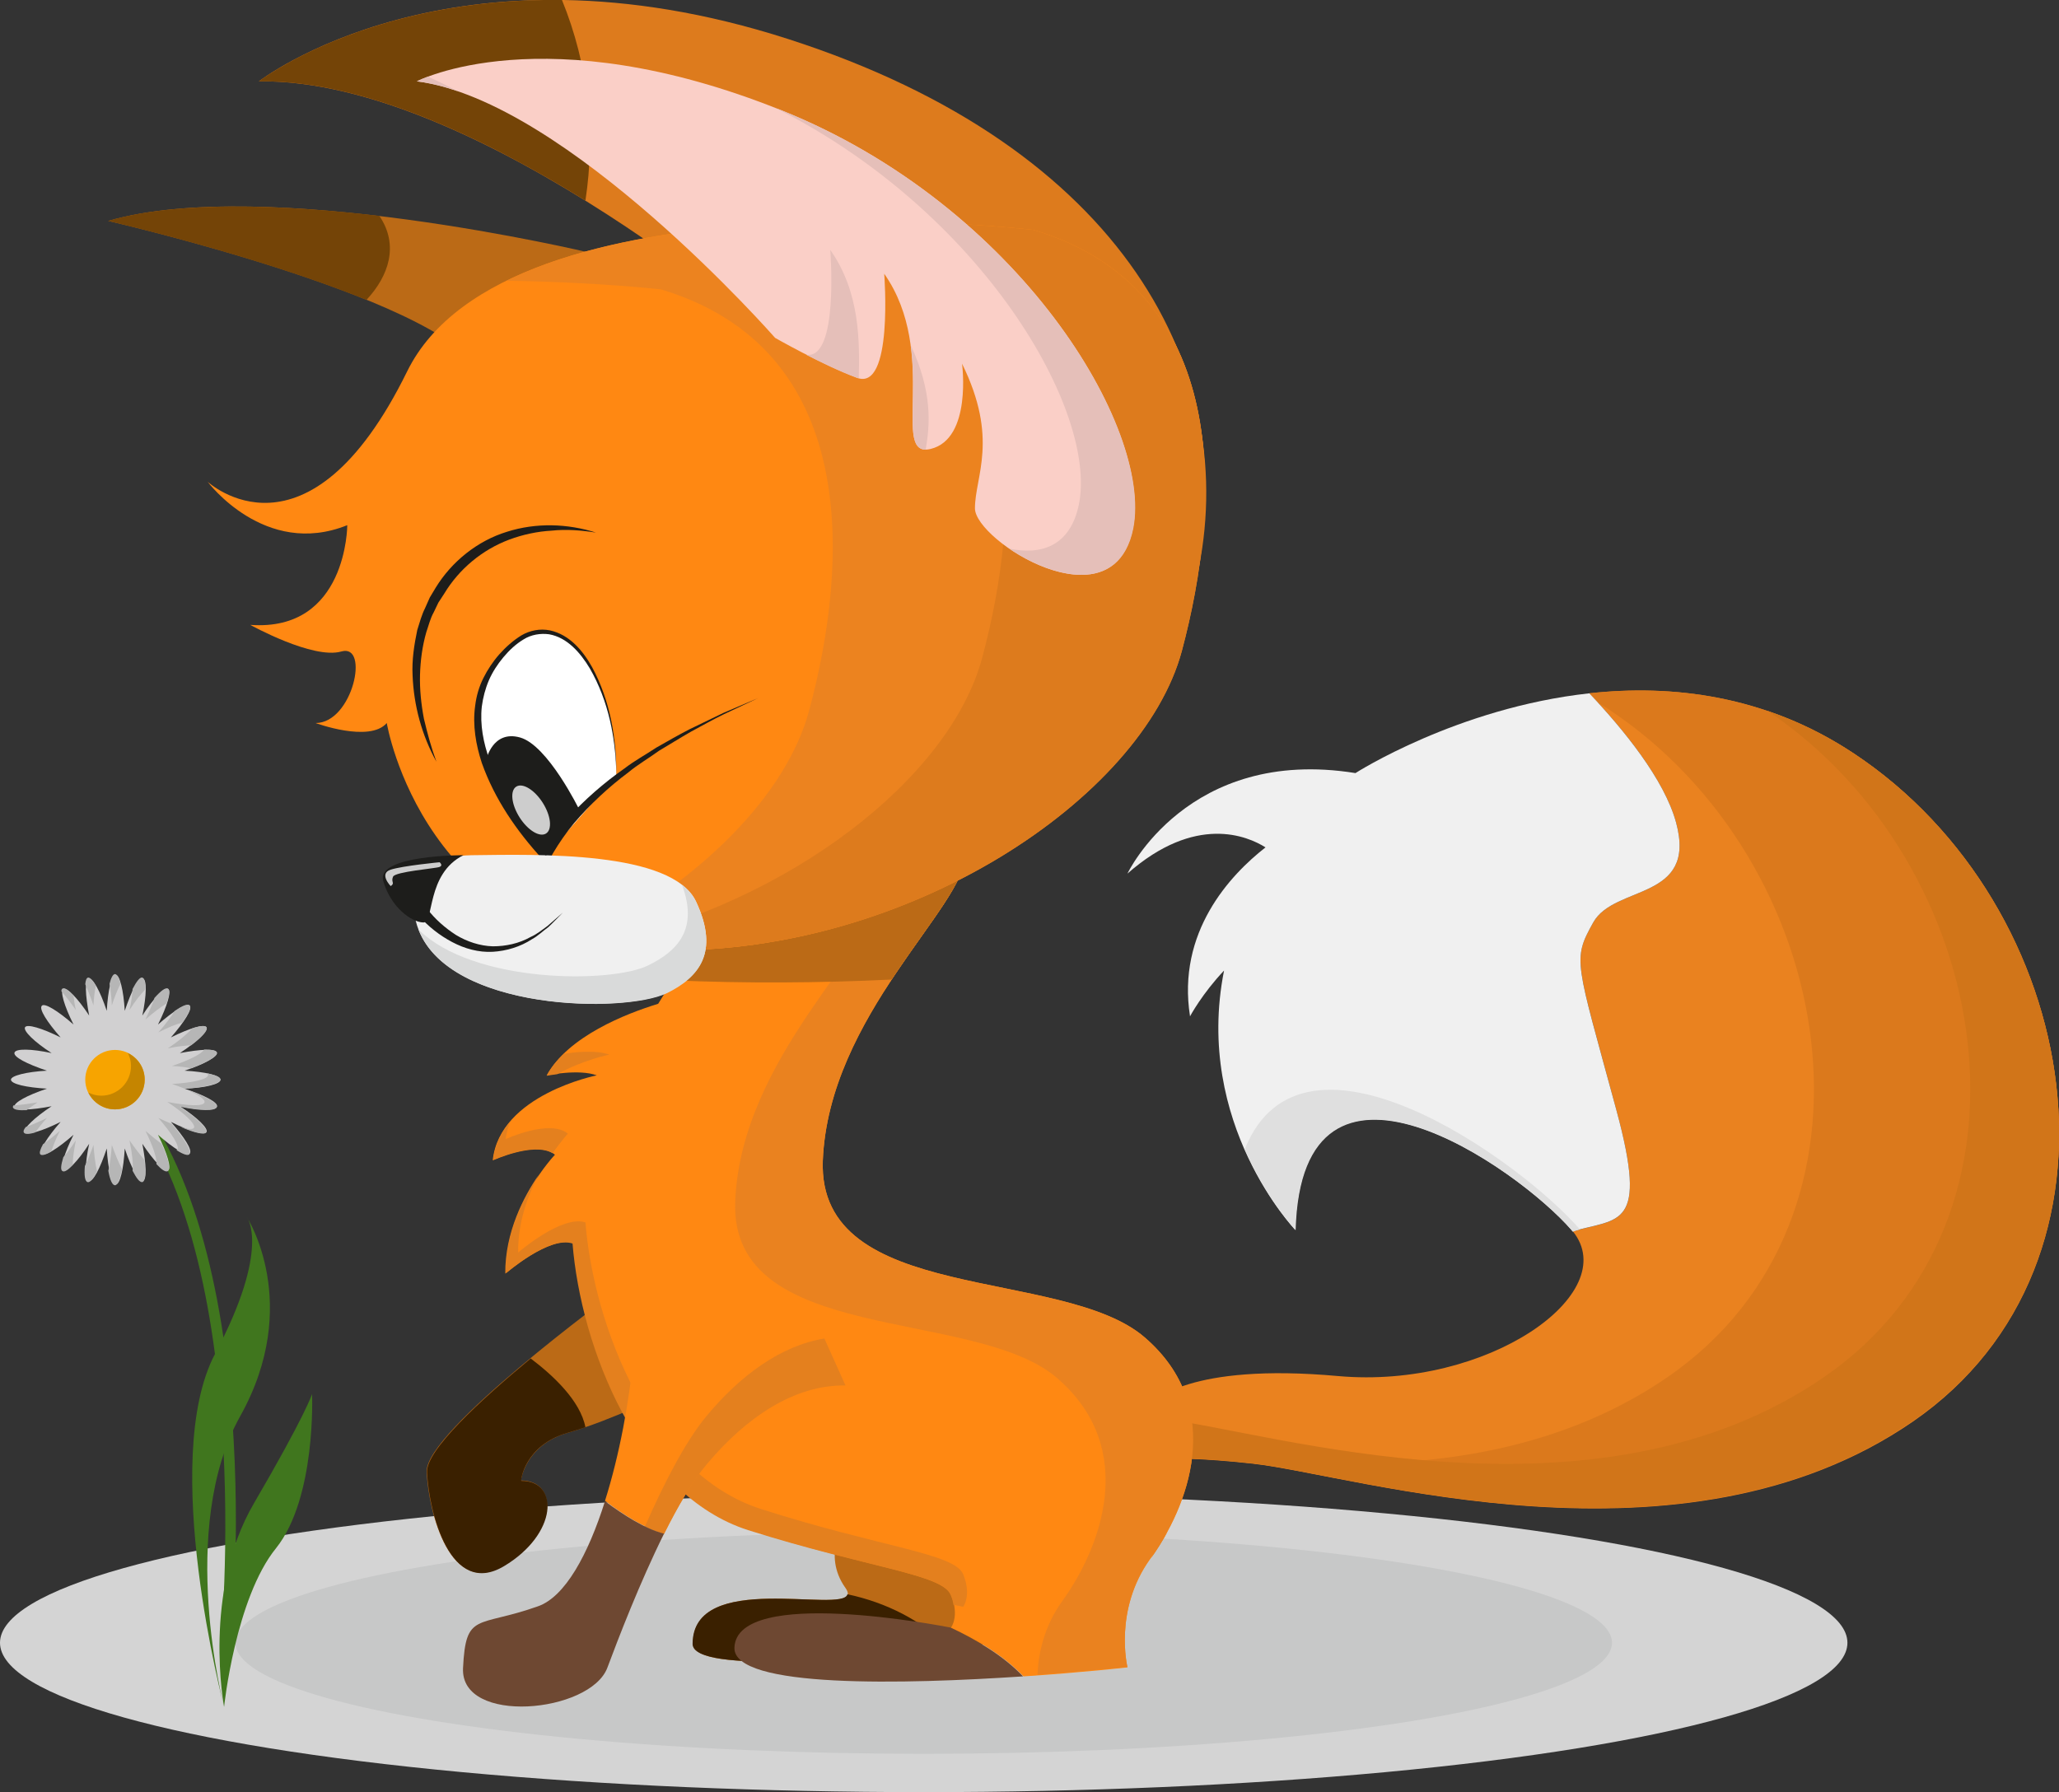
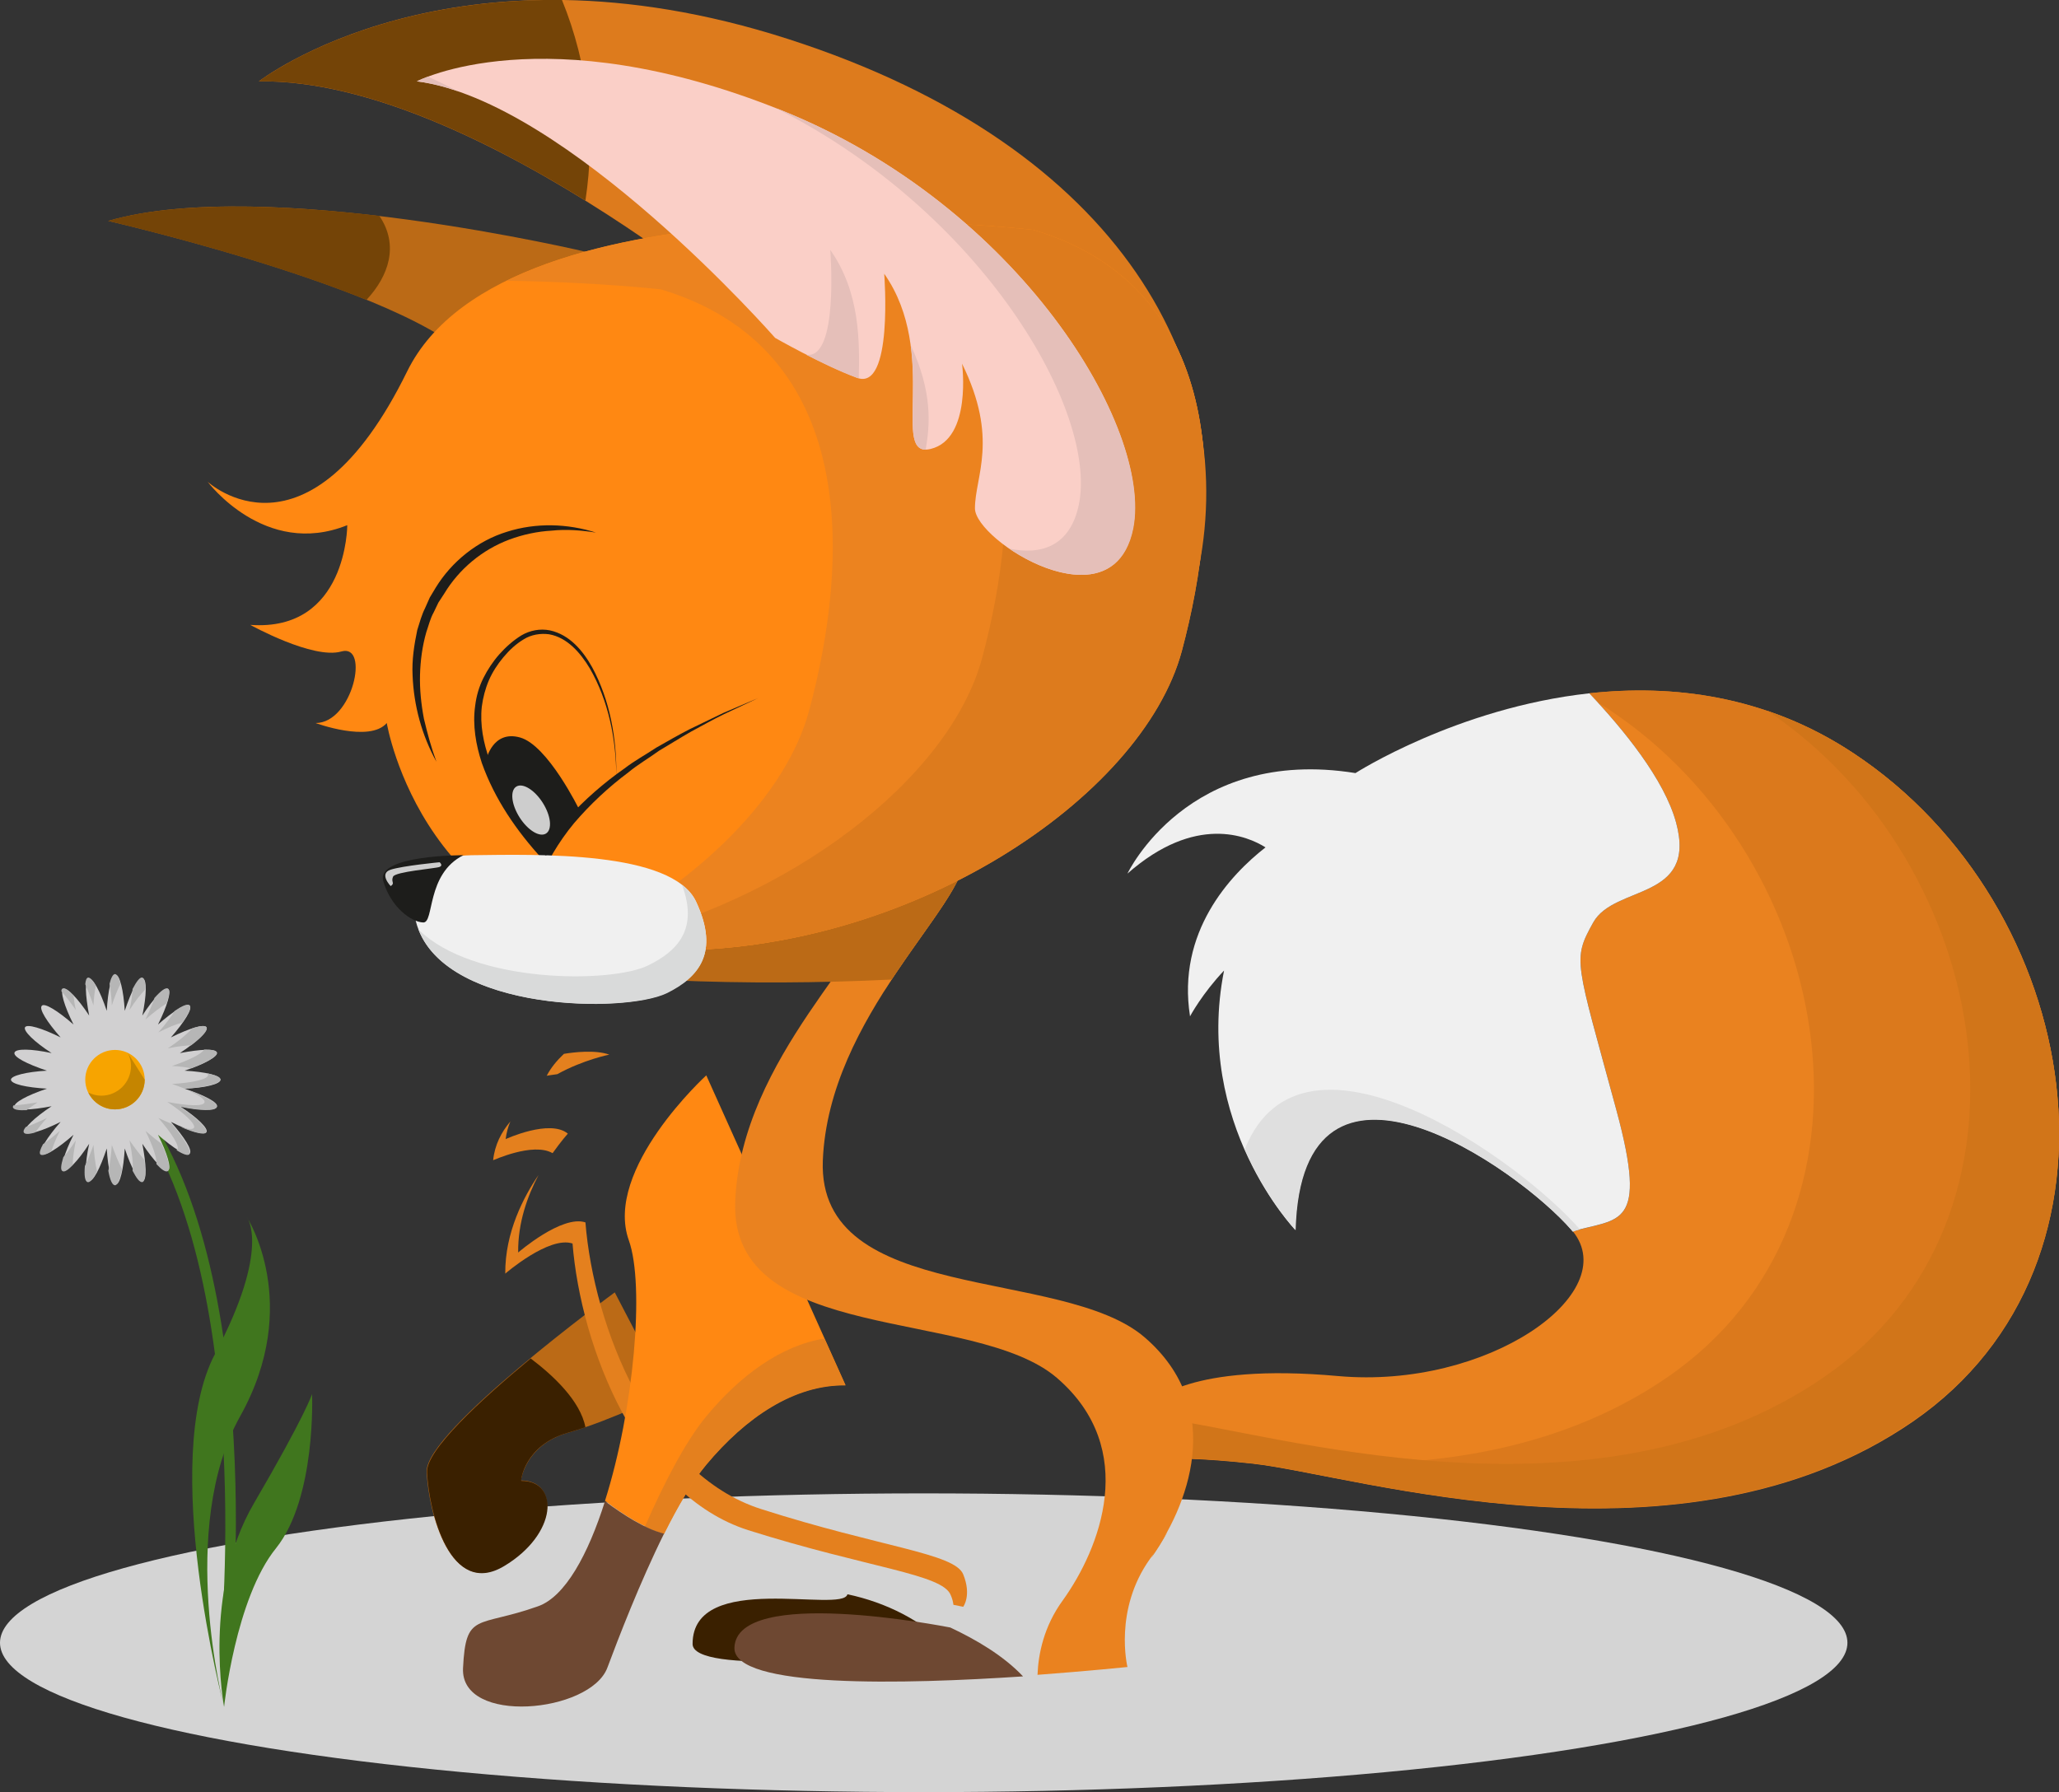
<svg xmlns="http://www.w3.org/2000/svg" version="1.1" id="Layer_1" x="0px" y="0px" width="526.5px" height="458.3px" viewBox="0 0 526.5 458.3" enable-background="new 0 0 526.5 458.3" xml:space="preserve">
  <rect x="0" y="0" width="526.5" height="458.3" fill="#333333" stroke="none" />
  <g>
    <ellipse fill="#D4D4D4" cx="236.2" cy="420.1" rx="236.2" ry="38.2" />
-     <ellipse fill="#C7C8C8" cx="236.2" cy="420.1" rx="176" ry="28.4" />
-     <path fill="#BB6A16" d="M216.2,389c0,0-6.2,8.4,0,17.1c6.2,8.7-39.1-6.2-39,14.3c0,10.2,75.4,0,75.4,0l-5.7-31.4H216.2z" />
    <path fill="#3A2000" d="M216.7,407.7c-1.2,5-39.6-6.2-39.6,12.7c0,7.9,45.6,3.5,65.8,1.2C235.8,414.4,226.6,409.8,216.7,407.7z" />
    <path fill="#BB6A16" d="M157.2,330.5c0,0-48.6,35.5-48.1,45.9c0.5,10.4,6,32.2,19.7,24c13.7-8.2,14.2-21.8,4.4-21.8   c0,0,1.1-9.1,12-12.2c10.9-3.1,25.4-10.2,25.4-10.2L157.2,330.5z" />
-     <path fill="#FF8812" d="M292.7,342c-21.1-18.2-83.7-8.2-82.3-45.2c1.5-37,36.4-65.1,36.4-78L180.6,238c0,0-5.6,7.7-12.3,18.7   c-8.2,2.5-23,8.3-28.5,18.3c0,0,8.2-1.7,12.8,0c0,0-24.8,4.9-26.6,21.7c0,0,11.3-5.3,15.9-1.4c0,0-12.8,13.4-12.5,30.3   c0,0,11.2-9.7,17.2-7.7c2.1,26.3,16.7,64.3,44.9,73.3c30.6,9.8,49.5,11.3,51.7,16.7c2.2,5.4,0,8.3,0,8.3s-0.1,0-0.1,0l0,0   c6.6,3.1,13.6,7.2,18.6,12.5c15.2-1,26.6-2.3,26.6-2.3s-3.6-14.6,5.8-27.7C303.6,385.7,313.8,360.2,292.7,342z" />
    <g>
      <path fill="#E4801E" d="M297.4,393.4c-1.2,1.7-2.2,3.3-3,5c1.4-2,2.8-4.2,4.1-6.6C298.1,392.4,297.7,392.9,297.4,393.4z" />
      <path fill="#E4801E" d="M225.9,253.7c7.1-11.3,14.8-20.6,18.5-27.7C239.5,233.5,232.2,242.8,225.9,253.7z" />
      <path fill="#E4801E" d="M155.8,269.7c-3.6-1.3-9.2-0.6-11.6-0.2c-1.8,1.7-3.3,3.5-4.4,5.6c0,0,1.1-0.2,2.7-0.4    C149.2,271,155.8,269.7,155.8,269.7z" />
      <path fill="#E4801E" d="M141.3,294.9c2.2-3.1,3.9-5,3.9-5c-4.6-3.8-15.9,1.4-15.9,1.4c0.2-1.6,0.6-3.1,1.2-4.5    c-2.3,2.7-4,6-4.4,9.9C126,296.8,136.3,292,141.3,294.9z" />
      <path fill="#E4801E" d="M243.1,407.9c0.4,0.9,0.6,1.7,0.7,2.5c1.6,0.3,2.5,0.5,2.5,0.5s2.2-2.9,0-8.3c-2.2-5.4-21.1-6.9-51.7-16.7    c-28.2-9-42.8-46.9-44.9-73.3c-6-2-17.2,7.7-17.2,7.7c-0.1-7.6,2.4-14.5,5.2-19.8c-3.7,5.4-8.6,14.6-8.5,25.2    c0,0,11.2-9.7,17.2-7.7c2.1,26.3,16.7,64.3,44.9,73.3C222,401,241,402.5,243.1,407.9z" />
    </g>
    <path fill="#FF8812" d="M180.6,275c0,0-26.3,24-19.8,42.2c4.1,11.5,1.3,43.2-6.1,66.6c4.6,3.5,10.2,7.1,15.1,8.4   c3.5-7,7.2-13.4,10.8-17.7c10.1-12.1,22.5-20.5,35.6-20.3L180.6,275z" />
    <path fill="#E4801E" d="M210.8,342.3c-11.1,1.8-21.5,9.4-30.2,19.9c-5.4,6.5-11,17.5-15.7,28.2c1.7,0.8,3.3,1.5,4.9,1.9   c3.5-7,7.2-13.4,10.8-17.7c10.1-12.1,22.5-20.5,35.6-20.3L210.8,342.3z" />
    <path fill="#EA821F" d="M473.9,192.6c-22.6-14.9-46.5-17.6-67.5-15.3l0,0c8.7,9.2,19.2,22,22.2,33.1c5.4,20-15.8,15.8-21.2,25.5   c-5.4,9.7-4.5,9.4,5.9,47.9c8.3,30.6,0.6,27.6-11.1,31.1l0,0c12.8,15.9-21.8,40.4-60,37c-38.6-3.5-47.3,6.7-47.3,6.7l-6.6,15.7   c0,0,5.8-2.9,32,0c26.2,2.9,109.9,29.9,168.9-10.8C548.2,322.8,532.9,231.6,473.9,192.6z" />
    <path fill="#DB791C" d="M473.9,192.6c-22.6-14.9-46.5-17.6-67.5-15.3c0.7,0.7,1.4,1.5,2.1,2.3c0.9,0.6,1.8,1.1,2.7,1.7   c59,38.9,74.3,130.1,15.3,170.8c-42.8,29.5-98.7,23.4-136.1,16.7l-2.3,5.4c0,0,5.8-2.9,32,0c26.2,2.9,109.9,29.9,168.9-10.8   C548.2,322.8,532.9,231.6,473.9,192.6z" />
    <path fill="#D17519" d="M473.9,192.6c-7.2-4.8-14.5-8.3-21.9-10.8c58.3,39.2,73.2,129.8,14.5,170.3c-59,40.7-142.7,13.7-168.9,10.8   c-1.6-0.2-3-0.3-4.5-0.5l-4.9,11.8c0,0,5.8-2.9,32,0c26.2,2.9,109.9,29.9,168.9-10.8C548.2,322.8,532.9,231.6,473.9,192.6z" />
    <path fill="#DD7B1D" d="M201.6,89.4c0,0-78.6-69.4-135.4-68.6c0,0,49.5-38.5,135.4-10.8C287.6,37.7,317.8,95.5,306,147.8   C294.1,200,201.6,89.4,201.6,89.4z" />
    <path fill="#744407" d="M66.2,20.8c26.5-0.4,57.7,14.5,83.5,30.5c2.6-17.1,0.8-34.6-6-51.3C93.9-0.7,66.2,20.8,66.2,20.8z" />
    <g>
      <path fill="#EA821F" d="M292.7,342c-21.1-18.2-83.7-8.2-82.3-45.2c1.5-37,36.4-65.1,36.4-78L180.6,238c0,0-1.4,1.9-3.5,5    l47.3-13.8c0,12.9-34.9,41-36.4,78c-1.5,37,61.2,27,82.3,45.2c21.1,18.2,10.9,43.7,1.5,56.8c-4.9,6.7-6.3,13.8-6.5,19.1    c13.3-1,23-2,23-2s-3.6-14.6,5.8-27.7C303.6,385.7,313.8,360.2,292.7,342z" />
    </g>
    <path fill="#BB6A16" d="M228,250.5c8.7-13.2,17.5-23.5,18.7-30.3c-0.4-0.4-0.7-0.7-1.1-1.1L180.6,238c0,0-3.7,5-8.6,12.7   C190.6,251.5,209.3,251.4,228,250.5z" />
    <path fill="#BB6A16" d="M150.7,64.6c0,0-83-19.8-123-8.1c0,0,90.3,20.7,96.1,40.6C129.6,117,182.7,85.7,150.7,64.6z" />
    <path fill="#744407" d="M27.6,56.5c0,0,37.8,8.7,66.1,20.2c5.7-6.1,8.4-14,3.3-21.5C72.9,52.4,45.8,51.2,27.6,56.5z" />
    <path fill="#FF8812" d="M264.3,58.8c0,0-134.7-15.8-160.2,36.2c-25.5,51.9-51,28.2-51,28.2s14.6,19.6,35.7,11.1   c0,0,0,27.3-24.8,25.5c0,0,16,8.9,23.3,6.8c7.3-2.1,2.9,18.3-6.6,18.3c0,0,13.8,5.1,18.2,0c0,0,9.5,57.3,71.3,58.1   c61.9,0.8,121.6-38.7,131.8-76.5C312.3,128.7,315.2,74.1,264.3,58.8z" />
    <path fill="#EC831F" d="M264.3,58.8c0,0-87.6-10.2-134.8,13C152.2,72.1,169,74,169,74c51,15.3,48.1,69.9,37.9,107.7   c-5.8,21.6-27.8,43.7-57.1,58.6c6.1,1.6,12.9,2.6,20.6,2.7c61.9,0.8,121.6-38.7,131.8-76.5C312.3,128.7,315.2,74.1,264.3,58.8z" />
    <path fill="#DD7B1D" d="M264.3,58.8c0,0-42-4.9-83.5-0.2c19.1,0.5,32.4,2.1,32.4,2.1c51,15.3,48.1,69.9,37.9,107.7   c-8.3,30.6-49.1,62.4-97.2,72.9c5,1,10.5,1.6,16.5,1.7c61.9,0.8,121.6-38.7,131.8-76.5C312.3,128.7,315.2,74.1,264.3,58.8z" />
    <g>
-       <path fill="#FFFFFF" d="M139.7,218.7c0,0-28.3-28.1-13-49.1c15.3-21,31.2,2.7,30.9,28.8L139.7,218.7z" />
      <path fill="#1D1D1B" d="M138.7,219.7c-6.6-7.2-12.2-15.3-15.5-24.6c-1.5-4.6-2.4-9.6-1.7-14.6c0.3-2.5,1-4.9,2.1-7.1    c1.1-2.2,2.5-4.3,4.1-6.1c1.6-1.8,3.5-3.5,5.6-4.8c2.2-1.3,4.8-1.8,7.3-1.3c5.1,1.1,8.5,5.3,10.8,9.4c4.6,8.5,6.3,18.3,6.2,27.8    c-0.1-9.5-2-19.2-6.8-27.5c-2.4-4-5.8-7.9-10.4-8.7c-2.2-0.3-4.6,0.1-6.5,1.3c-2,1.2-3.7,2.8-5.2,4.6c-1.5,1.8-2.8,3.8-3.7,5.9    c-0.9,2.1-1.5,4.4-1.8,6.7c-0.5,4.6,0.4,9.3,2,13.7c3.3,8.8,9,16.6,15.5,23.3L138.7,219.7z" />
    </g>
    <path fill="#1D1D1B" d="M135.2,226.4c0.8-3.6,2.3-6.4,4-9.3c1.8-2.8,3.7-5.4,5.9-7.8c4.4-4.8,9.3-9.1,14.6-12.8   c2.6-2,5.4-3.5,8.1-5.3c2.8-1.6,5.6-3.2,8.5-4.7c2.9-1.4,5.8-2.8,8.7-4.2l8.9-3.8l-8.7,4.1c-2.9,1.4-5.7,3-8.5,4.5   c-2.8,1.6-5.5,3.3-8.2,4.9c-2.6,1.9-5.4,3.5-7.8,5.5c-5.1,3.8-9.8,8.2-13.9,13c-2,2.4-3.8,5-5.4,7.7c-1.5,2.7-2.8,5.7-3.3,8.4   L135.2,226.4z" />
    <path fill="#F0F0F0" d="M105.9,233.3c0,0-1.9-14.4,14.7-14.6c16.7-0.2,51.3-1.2,57.4,11.9c6.1,13.1,0.6,19.3-7.6,23.3   C158.9,259.5,109.1,258.5,105.9,233.3z" />
    <path fill="#D9DADA" d="M178,230.6c-0.8-1.7-2-3.1-3.6-4.3c4.2,11.3-1.1,16.9-8.7,20.6c-9.4,4.6-44.6,4.7-58.7-9.2   c8,20.9,52.6,21.5,63.5,16.3C178.6,250,184.1,243.7,178,230.6z" />
    <path fill="#1D1D1B" d="M124.3,194.4c0,0,1.6-7.8,8.7-5.8c7.1,2,15.1,18.4,15.1,18.4l-8.5,11.8   C139.7,218.7,126.5,205.7,124.3,194.4z" />
    <path fill="#1D1D1B" d="M111.6,194.8c-3.7-6.7-5.8-14.3-6.1-22.1c-0.2-3.9,0.4-7.8,1.2-11.6c0.6-1.9,1.1-3.8,2-5.6l1.2-2.7l1.5-2.5   c4.1-6.7,10.7-12,18.2-14.3c7.5-2.4,15.6-2.1,22.8,0.2c-3.8-0.6-7.6-0.9-11.3-0.5c-3.7,0.2-7.4,1-10.9,2.3   c-6.9,2.6-12.8,7.5-16.6,13.8l-1.5,2.3l-1.2,2.5c-0.9,1.6-1.3,3.4-1.9,5.1c-1,3.5-1.5,7.2-1.6,10.9c-0.1,3.7,0.3,7.5,1,11.2   C109.3,187.6,110.3,191.3,111.6,194.8z" />
    <g opacity="0.78">
      <g>
        <ellipse transform="matrix(0.844 -0.537 0.537 0.844 -89.956 105.374)" fill="#FFFFFF" cx="135.8" cy="207" rx="3.5" ry="7.1" />
      </g>
    </g>
    <path fill="#1D1D1B" d="M118.5,218.7c0,0-22.4-0.1-20.5,6.6c1.9,6.7,7.2,10.5,10.2,10.6C111.1,236.1,108.9,223.5,118.5,218.7z" />
-     <path fill="#1D1D1B" d="M109.3,232.5c1.9,2.5,4.5,4.8,7.3,6.6c2.8,1.7,6.1,2.8,9.4,2.9c3.3,0,6.7-0.7,9.7-2.4   c1.6-0.7,2.9-1.8,4.3-2.8c1.3-1.1,2.6-2.3,3.9-3.4c-1.2,1.2-2.4,2.5-3.7,3.7c-1.4,1-2.7,2.3-4.2,3.1c-2.9,1.9-6.5,3-10,3.2   c-3.6,0.2-7.2-0.8-10.4-2.5c-3.2-1.7-6-3.9-8.5-6.7L109.3,232.5z" />
    <path fill="#FACFC7" d="M198.2,86.4c0,0-53.1-60.6-91.6-65.6c0,0,32.4-17,93.2,7.4c60.8,24.4,95,81.3,89.9,106.9   c-5.1,25.6-40.4,3.2-40.4-5.1c0-8.2,6.2-17.7-3.3-37c0,0,2.6,19.2-8,21.8c-10.6,2.6,2.4-24.4-11.9-44.8c0,0,2.4,30.2-7,26.6   C209.7,93,198.2,86.4,198.2,86.4z" />
    <g>
      <path fill="#E5BFB9" d="M212.3,63.9c0,0,2.3,28.3-6.2,26.8c3.9,2,8.6,4.3,13,5.9c0.2,0.1,0.3,0.1,0.5,0.1    C219.8,87.6,220,74.8,212.3,63.9z" />
      <path fill="#E5BFB9" d="M109.4,19.6c-1.9,0.7-2.8,1.2-2.8,1.2c3.4,0.4,6.9,1.3,10.4,2.5C114.5,22,111.9,20.7,109.4,19.6z" />
      <path fill="#E5BFB9" d="M199.8,28.2c-0.4-0.2-0.8-0.3-1.3-0.5c52.9,26.7,82.1,77.4,77.4,101.2c-2.2,10.9-9.8,13.1-17.8,11.4    c10.8,7.4,28.2,12.2,31.7-5.2C294.8,109.5,260.6,52.6,199.8,28.2z" />
      <path fill="#E5BFB9" d="M232.9,88.3c1.9,14.2-1.9,26.7,3.8,26.7C237.8,108.6,238.5,100.4,232.9,88.3z" />
    </g>
    <path opacity="0.78" fill="#FFFFFF" d="M99.9,226.6c0,0-3.1-3.2,0-4.2c3.1-1,12.5-1.9,12.5-1.9s1,0.8,0,1.2   c-1,0.4-11.4,1.2-11.9,2.5C99.9,225.6,101.1,225.8,99.9,226.6z" />
    <path fill="#F0F0F0" d="M413.3,283.8c-10.4-38.4-11.3-38.2-5.9-47.9c5.4-9.7,26.6-5.5,21.2-25.5c-3-11.1-13.5-23.9-22.2-33.1   c-33.8,3.7-59.8,20.4-59.8,20.4c-42.9-6.9-58.3,25.7-58.3,25.7c17.4-15.3,30.7-9.6,35.3-6.7c-9.1,7.1-22.7,21.7-19.3,43.2   c0,0,3.1-5.8,8.7-11.7c-7.8,39.2,18.2,66.3,18.2,66.3c1.5-54.7,56.8-15.9,70.6,0c0.1,0.1,0.2,0.3,0.3,0.4   C413.9,311.4,421.6,314.4,413.3,283.8z" />
    <g>
      <path fill="#DFDFDF" d="M404,314.4c-15.3-17.6-71-57.5-85.7-20.5c5.7,13,13,20.7,13,20.7c1.5-54.7,56.8-15.9,70.6,0    c0.1,0.1,0.2,0.3,0.3,0.4C402.8,314.7,403.4,314.6,404,314.4C404,314.4,404,314.4,404,314.4z" />
    </g>
    <path fill="#6E4832" d="M154.7,383.9c-4.3,13.6-10.2,24.5-17.2,26.9c-15.5,5.5-18.4,1.3-19.1,15.8c-0.7,14.6,32.5,11.5,36.9-0.1   c2.8-7.5,8.3-21.8,14.5-34.3C165,391,159.4,387.4,154.7,383.9z" />
    <path fill="#3A2000" d="M145.2,366.4c1.4-0.4,2.9-0.9,4.5-1.4c-1.3-6.8-8.3-13.3-14-17.6c-12.9,10.7-26.8,23.5-26.5,29.1   c0.5,10.4,6,32.2,19.7,24c13.7-8.2,14.2-21.8,4.4-21.8C133.1,378.6,134.2,369.5,145.2,366.4z" />
    <path fill="#6E4832" d="M243,416.2c-2.1-0.4-54.5-10.6-55.2,5.1c-0.5,10.6,43.9,9.4,73.8,7.4C256.6,423.4,249.6,419.3,243,416.2z" />
    <g>
      <g>
        <path fill="#40761E" d="M58.9,422.2l-2.6-0.3c0.1-1,10.3-105-27.7-144.7l1.9-1.8C69.2,316,59.3,417.9,58.9,422.2z" />
      </g>
      <path fill="#D1D0D1" d="M56.4,276.1c0-1.1-3.9-2-9.2-2.3c5.1-1.7,8.5-3.6,8.3-4.6c-0.3-1.1-4.2-0.9-9.5,0.1    c4.4-2.9,7.3-5.7,6.8-6.6c-0.5-0.9-4.3,0.2-9.1,2.6c3.5-4,5.6-7.4,4.8-8.1c-0.8-0.8-4.1,1.3-8.1,4.8c2.4-4.8,3.5-8.6,2.6-9.1    c-0.9-0.5-3.7,2.3-6.6,6.8c1.1-5.2,1.2-9.2,0.1-9.5c-1.1-0.3-2.9,3.2-4.6,8.3c-0.3-5.3-1.3-9.2-2.3-9.2c-1.1,0-2,3.9-2.3,9.2    c-1.7-5.1-3.6-8.5-4.6-8.3c-1.1,0.3-0.9,4.2,0.1,9.5c-2.9-4.4-5.7-7.3-6.6-6.8c-0.9,0.5,0.2,4.3,2.6,9.1c-4-3.5-7.4-5.6-8.1-4.8    c-0.8,0.8,1.3,4.1,4.8,8.1c-4.8-2.4-8.6-3.5-9.1-2.6c-0.5,0.9,2.3,3.7,6.8,6.6c-5.2-1.1-9.2-1.2-9.5-0.1c-0.3,1.1,3.2,2.9,8.3,4.6    c-5.3,0.3-9.2,1.3-9.2,2.3c0,1.1,3.9,2,9.2,2.3c-5.1,1.7-8.5,3.6-8.3,4.6c0.3,1.1,4.2,0.9,9.5-0.1c-4.4,2.9-7.3,5.7-6.8,6.6    c0.5,0.9,4.3-0.2,9.1-2.6c-3.5,4-5.6,7.4-4.8,8.1c0.8,0.8,4.1-1.3,8.1-4.8c-2.4,4.8-3.5,8.6-2.6,9.1c0.9,0.5,3.7-2.3,6.6-6.8    c-1.1,5.2-1.2,9.2-0.1,9.5c1.1,0.3,2.9-3.2,4.6-8.3c0.3,5.3,1.3,9.2,2.3,9.2c1.1,0,2-3.9,2.3-9.2c1.7,5.1,3.6,8.5,4.6,8.3    c1.1-0.3,0.9-4.2-0.1-9.5c2.9,4.4,5.7,7.3,6.6,6.8c0.9-0.5-0.2-4.3-2.6-9.1c4,3.5,7.4,5.6,8.1,4.8c0.8-0.8-1.3-4.1-4.8-8.1    c4.8,2.4,8.6,3.5,9.1,2.6c0.5-0.9-2.3-3.7-6.8-6.6c5.2,1.1,9.2,1.2,9.5,0.1c0.3-1.1-3.2-2.9-8.3-4.6    C52.6,278.2,56.4,277.2,56.4,276.1z" />
      <g>
        <path fill="#B6B6B6" d="M28.6,257.1c0.7-2.2,1.5-4.1,2.2-5.5c-0.4-1.6-0.9-2.5-1.4-2.5c-0.5,0-1,0.9-1.4,2.5     C28.3,253.2,28.5,255,28.6,257.1z" />
        <path fill="#B6B6B6" d="M19.4,258.3c-0.3-1.3-0.5-2.6-0.6-3.7c-1.3-1.4-2.3-2.1-2.8-1.8c-0.2,0.1-0.3,0.3-0.3,0.7     C16.7,254.6,18,256.3,19.4,258.3z" />
        <path fill="#B6B6B6" d="M23.9,257.1c0.1-1.9,0.3-3.6,0.6-5c-0.8-1.4-1.5-2.2-2-2.1c-0.4,0.1-0.6,0.7-0.7,1.7     C22.4,253.1,23.2,255,23.9,257.1z" />
        <path fill="#B6B6B6" d="M52.2,268.4c-0.6,1.1-3.8,2.7-8.2,4.2c1.9,0.1,3.5,0.3,4.9,0.6c4.1-1.5,6.7-3.1,6.5-4     C55.3,268.6,54.1,268.4,52.2,268.4z" />
        <path fill="#B6B6B6" d="M42.9,268.1c2.3-0.5,4.4-0.7,6-0.8c2.8-2.1,4.4-3.9,3.9-4.6c-0.3-0.5-1.7-0.4-3.7,0.3     C48.1,264.2,45.9,266.1,42.9,268.1z" />
        <path fill="#B6B6B6" d="M33.1,258.3c1.4-2.2,2.8-4,4-5.2c0.1-1.8-0.2-3-0.7-3.1c-0.6-0.2-1.5,1-2.5,2.9     C33.8,254.5,33.6,256.3,33.1,258.3z" />
        <path fill="#B6B6B6" d="M37.2,260.7c2.1-1.8,3.9-3.2,5.4-4.1c0.7-2.1,0.9-3.5,0.3-3.8c-0.6-0.3-1.8,0.6-3.4,2.4     C39,256.7,38.2,258.6,37.2,260.7z" />
        <path fill="#B6B6B6" d="M40.5,264c2.4-1.2,4.5-2.1,6.1-2.5c1.6-2.2,2.4-3.9,1.9-4.4c-0.5-0.5-1.9,0.1-3.8,1.4     C43.8,259.9,42.4,261.9,40.5,264z" />
        <path fill="#B6B6B6" d="M40.5,285.9c3.5,4,5.6,7.4,4.8,8.1c0,0-0.1,0.1-0.2,0.1c1.7,1.1,2.9,1.5,3.3,1.1c0.7-0.7-1.2-3.9-4.5-7.8     C42.9,287,41.8,286.5,40.5,285.9z" />
        <path fill="#B6B6B6" d="M37.2,289.2c1.9,3.9,3,7.1,2.8,8.5c1.3,1.4,2.3,2.1,2.9,1.8c0.8-0.5,0.1-3.3-1.6-7     C40.1,291.6,38.7,290.5,37.2,289.2z" />
        <path fill="#B6B6B6" d="M33.1,291.6c0.7,3.3,1,6.1,0.8,7.8c1,1.9,1.8,3,2.5,2.9c0.8-0.2,0.9-2.4,0.5-5.7     C35.8,295.3,34.5,293.6,33.1,291.6z" />
        <path fill="#B6B6B6" d="M47.6,278.6c3,1.3,4.9,2.5,4.7,3.3c-0.3,1.1-4.2,0.9-9.5-0.1c4.4,2.9,7.3,5.7,6.8,6.6     c-0.3,0.5-1.5,0.4-3.4-0.2c3.5,1.5,6.1,2.1,6.5,1.4c0.5-0.9-2.3-3.7-6.8-6.6c5.2,1.1,9.2,1.2,9.5,0.1     C55.8,282.1,52.5,280.3,47.6,278.6z" />
        <path fill="#B6B6B6" d="M3.4,282.7c-0.1,0.2-0.1,0.3-0.1,0.5c0.2,0.6,1.5,0.8,3.5,0.7c0.8-0.6,1.8-1.3,2.8-2     C7.2,282.3,5.1,282.6,3.4,282.7z" />
        <path fill="#B6B6B6" d="M53,274.5c0.1,0.1,0.2,0.3,0.2,0.4c0,1.1-3.9,2-9.2,2.3c1.2,0.4,2.2,0.8,3.2,1.2c5.3-0.3,9.1-1.3,9.1-2.3     C56.4,275.5,55.1,274.9,53,274.5z" />
        <path fill="#B6B6B6" d="M15.3,289.2c-1.6,1.4-3.1,2.6-4.3,3.4c-0.7,1.3-1,2.2-0.7,2.6c0.4,0.4,1.4,0.1,2.8-0.7     C13.6,293,14.3,291.2,15.3,289.2z" />
        <path fill="#B6B6B6" d="M9,289.6c0.8-1.1,1.8-2.4,3-3.7c-2.1,1-3.9,1.8-5.4,2.3c-0.5,0.6-0.7,1.1-0.5,1.4     C6.3,290.1,7.4,290.1,9,289.6z" />
        <path fill="#B6B6B6" d="M28.6,292.8c-0.2,2.7-0.5,5-0.9,6.6c0.4,2.3,1,3.7,1.7,3.7c0.7,0,1.3-1.6,1.8-4.2     C30.4,297.5,29.5,295.3,28.6,292.8z" />
        <path fill="#B6B6B6" d="M23.9,292.8c-0.7,2.1-1.5,3.9-2.2,5.4c-0.2,2.4,0,3.9,0.7,4.1c0.6,0.2,1.5-0.9,2.4-2.8     C24.4,297.8,24.1,295.5,23.9,292.8z" />
        <path fill="#B6B6B6" d="M19.4,291.6c-1.1,1.7-2.2,3.2-3.2,4.3c-0.6,2-0.8,3.3-0.2,3.6c0.5,0.3,1.4-0.3,2.6-1.6     C18.6,296.3,18.9,294.1,19.4,291.6z" />
      </g>
      <circle fill="#F7A400" cx="29.4" cy="276.1" r="7.6" />
-       <path fill="#C58500" d="M32.7,269.3c0.5,1,0.8,2.1,0.8,3.3c0,4.2-3.4,7.6-7.6,7.6c-1.2,0-2.3-0.3-3.3-0.8c1.2,2.5,3.8,4.3,6.8,4.3    c4.2,0,7.6-3.4,7.6-7.6C37,273.1,35.3,270.6,32.7,269.3z" />
+       <path fill="#C58500" d="M32.7,269.3c0.5,1,0.8,2.1,0.8,3.3c0,4.2-3.4,7.6-7.6,7.6c-1.2,0-2.3-0.3-3.3-0.8c1.2,2.5,3.8,4.3,6.8,4.3    c4.2,0,7.6-3.4,7.6-7.6z" />
      <path fill="#40761E" d="M57.3,436.5c0,0-16.7-63.1-2.3-90.3c14.4-27.2,8.1-35,8.1-35s14.4,22.2-1.7,51    C45.3,391,57.3,436.5,57.3,436.5z" />
      <path fill="#40761E" d="M57.3,436.5c0,0-5.6-29.4,7.6-52c13.2-22.6,14.9-28,14.9-28s1.1,26.5-9.2,39.4    C60.2,408.7,57.3,436.5,57.3,436.5z" />
    </g>
  </g>
</svg>